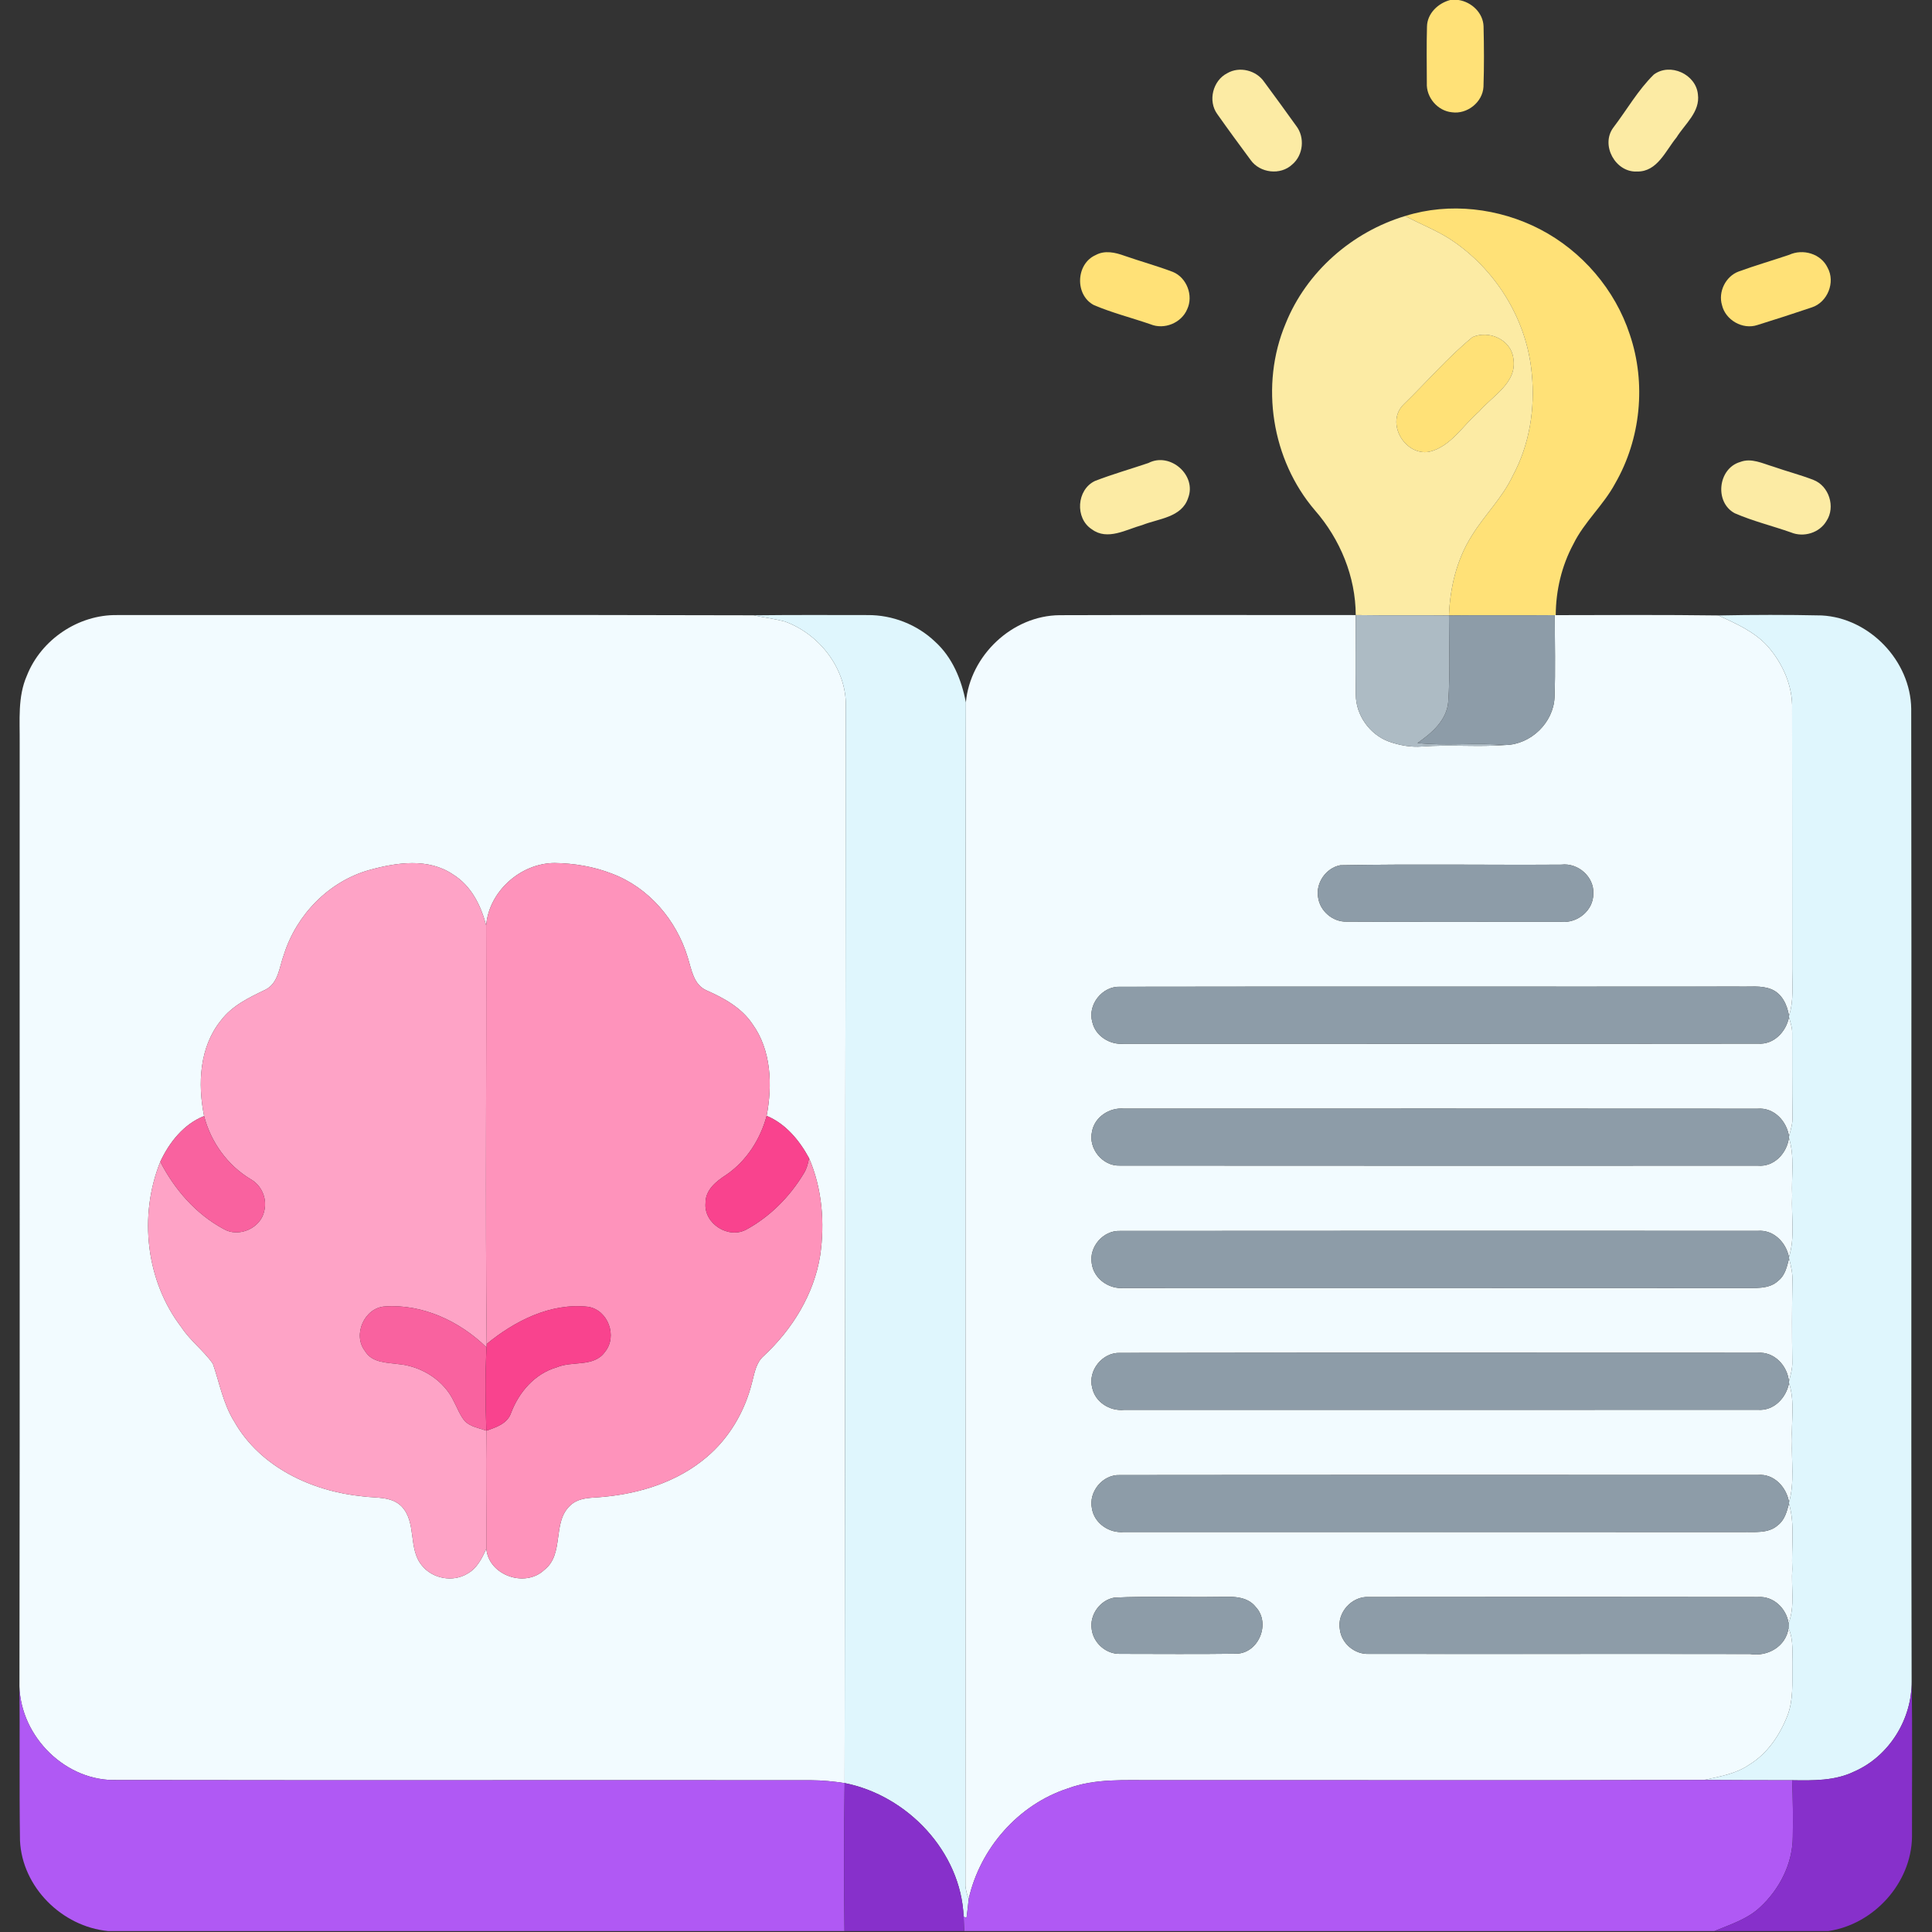
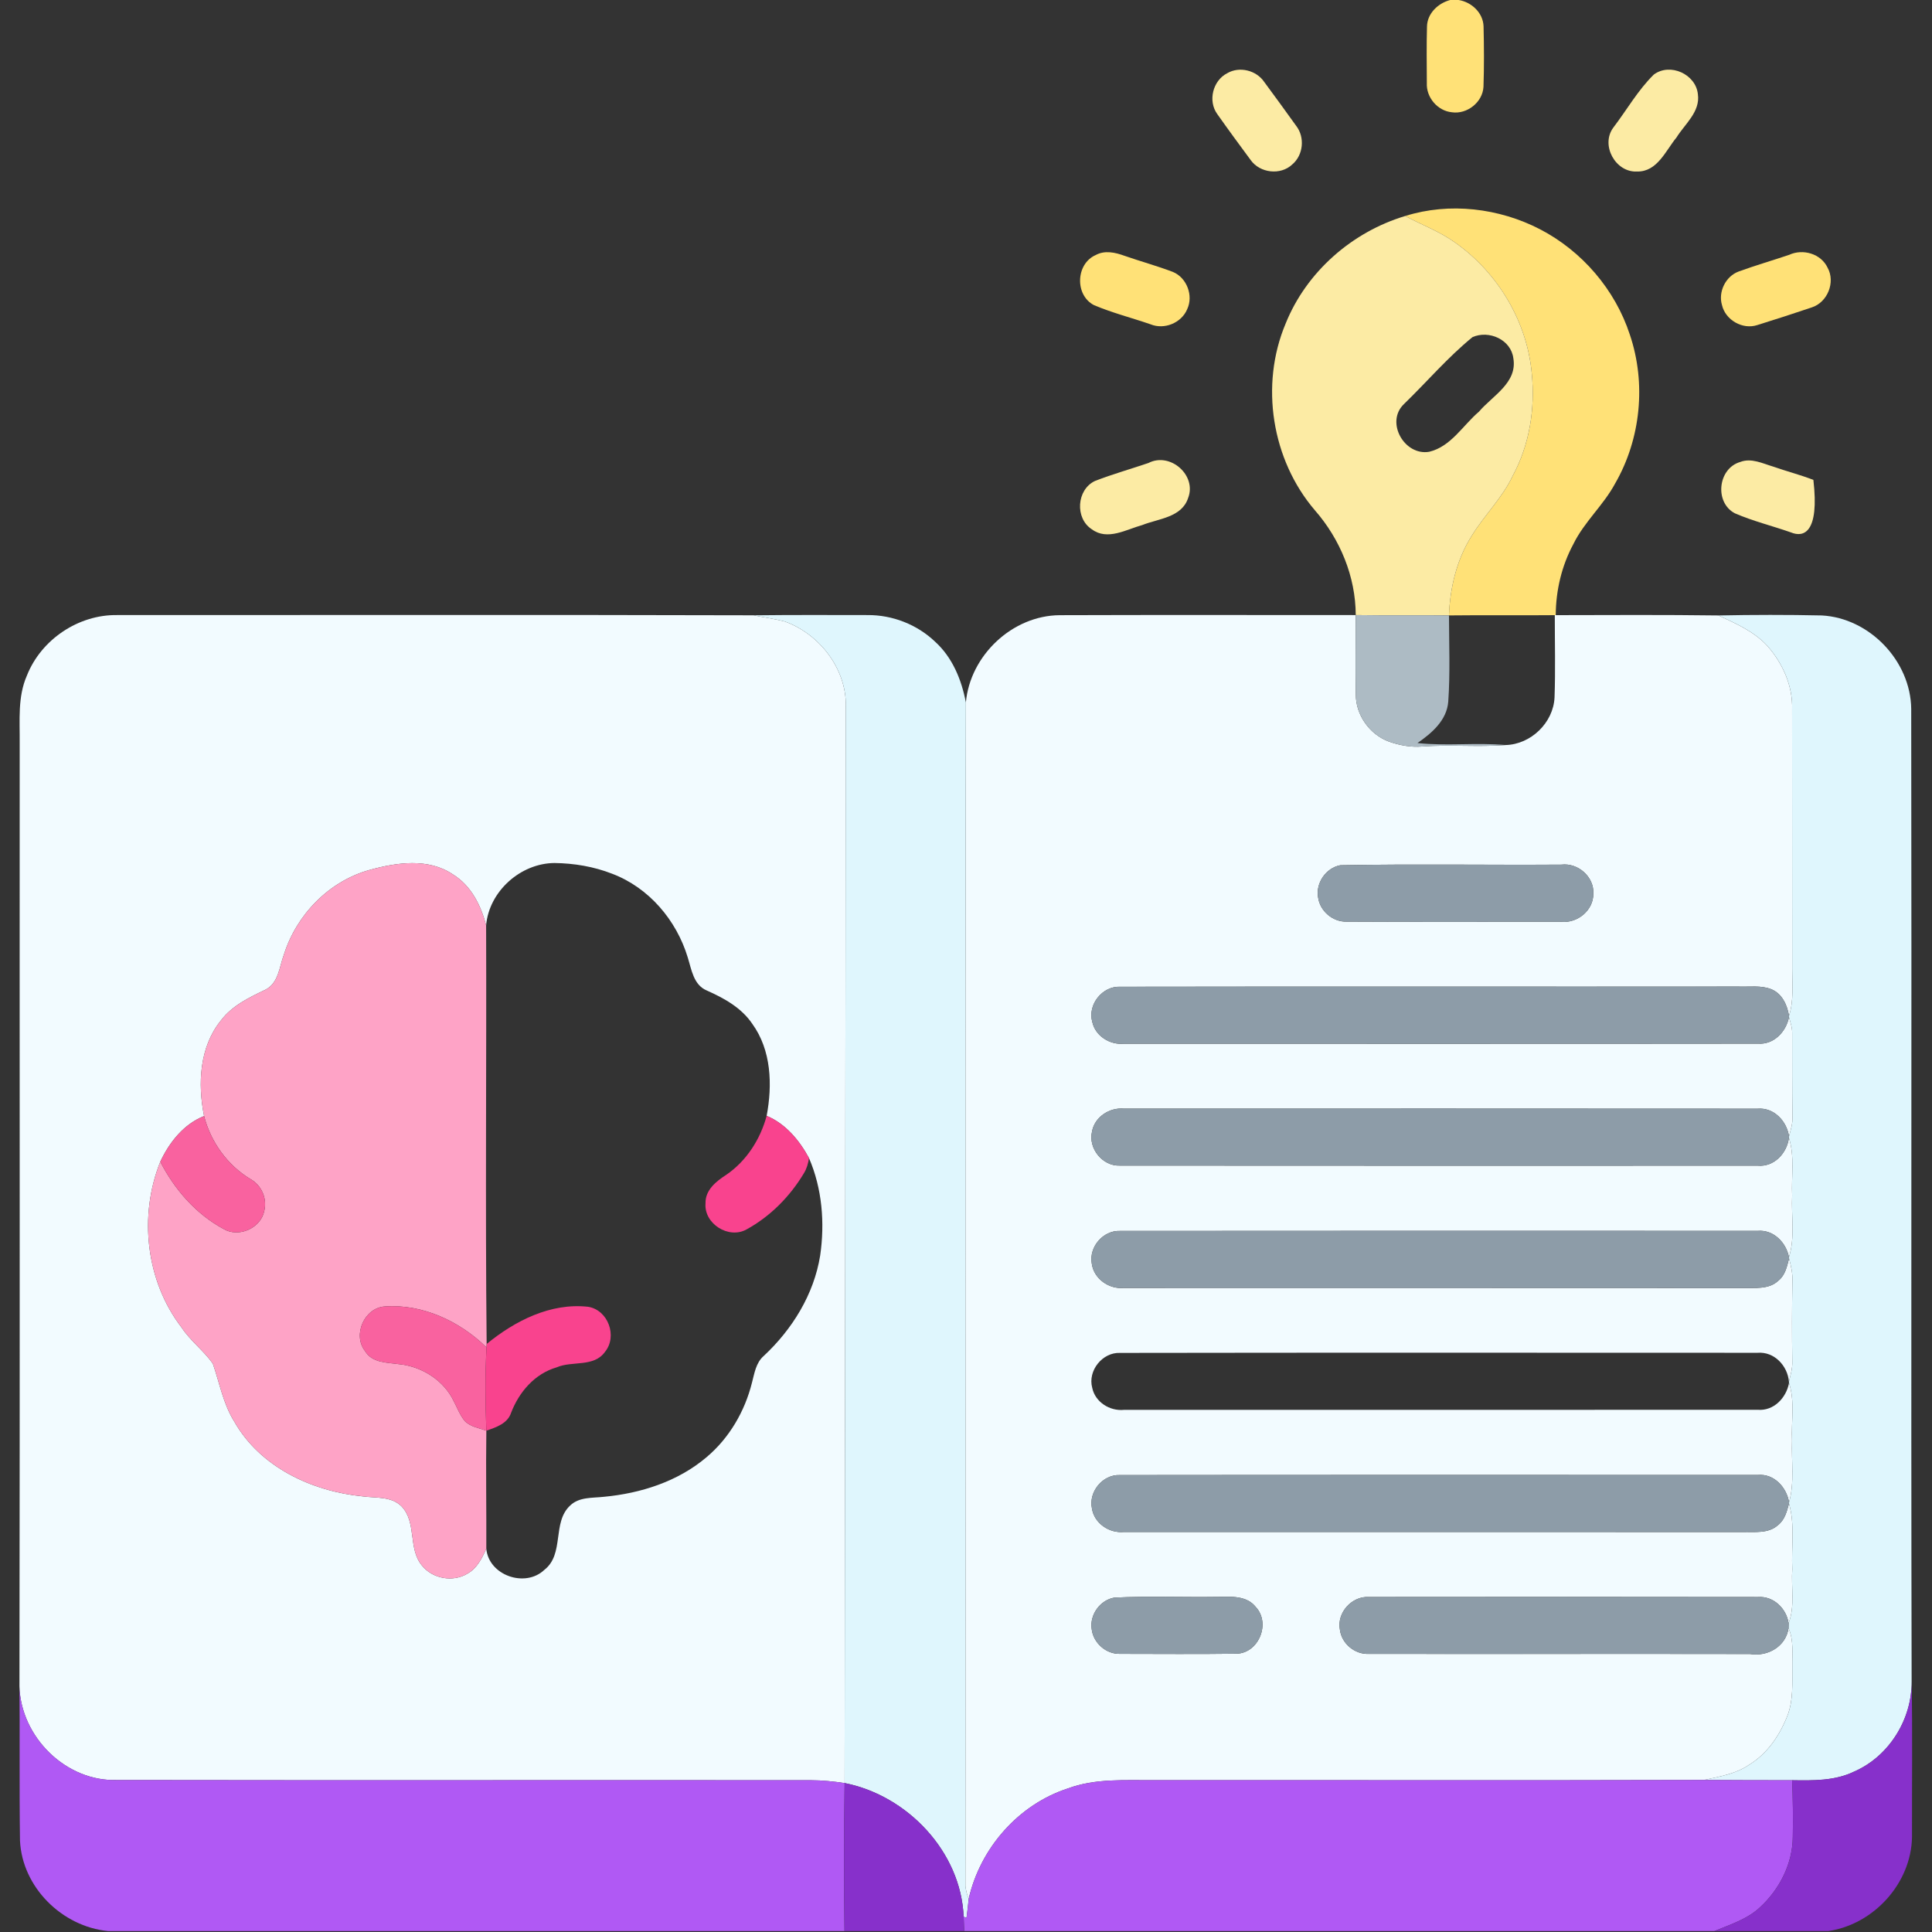
<svg xmlns="http://www.w3.org/2000/svg" width="683" height="683" viewBox="0 0 683 683" fill="none">
  <rect x="0" y="0" width="683" height="683" fill="#333333" stroke="none" />
  <g clip-path="url(#clip0_411_2124)">
    <path d="M512.693 0H515.64C520.227 0.707 524.32 4.547 524.467 9.333C524.64 16.44 524.68 23.573 524.44 30.68C524.147 36.133 518.667 40.467 513.293 39.693C508.213 39.213 504.147 34.427 504.413 29.333C504.387 22.693 504.28 16.053 504.467 9.413C504.547 4.76 508.387 1.12 512.693 0Z" fill="#FFE177" />
    <path d="M496.773 76.361C512.453 71.441 529.933 73.548 544.44 81.055C559.28 88.761 570.973 102.375 576.173 118.281C582.027 135.535 580.067 155.188 570.96 170.961C566.827 178.641 560.04 184.508 556.2 192.375C552.067 200.068 550.027 208.748 549.987 217.468H549.653C537.187 217.588 524.72 217.415 512.24 217.561C512.613 207.775 514.96 197.881 520.213 189.535C524.707 182.135 531.147 176.028 534.827 168.108C540.747 157.175 542.733 144.428 541.52 132.121C539.893 113.655 529.467 96.348 514.373 85.721C508.947 81.815 502.613 79.508 496.773 76.361Z" fill="#FFE177" />
    <path d="M387.333 90.172C390.547 88.399 394.267 89.239 397.52 90.425C403.187 92.399 409 93.985 414.613 96.119C419.56 98.145 421.973 104.519 419.68 109.345C417.64 114.185 411.573 116.652 406.72 114.639C400.067 112.345 393.2 110.612 386.733 107.865C379.907 104.319 380.307 93.265 387.333 90.172Z" fill="#FFE177" />
    <path d="M632.52 90.08C637.373 87.84 643.76 89.68 646.093 94.64C648.933 99.76 646.067 106.867 640.52 108.667C634.12 110.827 627.68 112.92 621.227 114.92C616.053 116.627 609.987 113.147 608.76 107.867C607.347 103.173 610.04 97.693 614.64 95.987C620.533 93.84 626.573 92.093 632.52 90.08Z" fill="#FFE177" />
-     <path d="M520.547 119.186C526.36 116.612 534.173 120.039 535 126.666C536.48 135.346 527.64 139.879 522.84 145.532C517.16 150.372 512.947 157.866 505.28 159.706C496.507 161.252 489.667 149.266 496.293 142.879C504.4 135.026 511.8 126.332 520.547 119.186Z" fill="#FFE177" />
    <path d="M433.853 25.88C438.187 23.347 444.147 24.854 446.933 28.974C450.733 34.12 454.507 39.294 458.227 44.493C461.373 48.533 460.76 54.853 456.827 58.147C452.68 62.067 445.4 61.187 442.133 56.574C438.16 51.2 434.187 45.8 430.333 40.334C426.947 35.68 428.747 28.48 433.853 25.88Z" fill="#FCEBA4" />
    <path d="M584.653 26.358C590.427 22.065 599.533 26.238 600.24 33.318C601.107 39.558 595.64 43.812 592.667 48.611C588.8 53.305 585.893 60.785 578.707 60.638C571.08 61.011 565.76 51.291 570.333 45.118C575.093 38.878 579.053 31.852 584.653 26.358Z" fill="#FCEBA4" />
    <path d="M454.493 114.399C461.84 96.119 477.973 81.999 496.773 76.359C502.613 79.506 508.947 81.813 514.373 85.719C529.467 96.346 539.893 113.653 541.52 132.119C542.733 144.426 540.747 157.173 534.827 168.106C531.147 176.026 524.707 182.133 520.213 189.533C514.96 197.879 512.613 207.773 512.24 217.559C501.253 217.439 490.267 217.613 479.28 217.439C479.24 203.826 473.76 190.613 464.867 180.426C449.56 162.573 445.36 136.093 454.493 114.399ZM520.547 119.186C511.8 126.333 504.4 135.026 496.293 142.879C489.667 149.266 496.507 161.253 505.28 159.706C512.947 157.866 517.16 150.373 522.84 145.533C527.64 139.879 536.48 135.346 535 126.666C534.173 120.039 526.36 116.613 520.547 119.186Z" fill="#FCEBA4" />
    <path d="M406 163.677C413.653 159.704 423.173 168.011 420.013 176.077C417.76 182.957 409.547 183.331 403.827 185.611C398.133 187.171 391.533 191.224 385.987 187.117C379.947 183.224 380.587 173.091 387.107 170.024C393.307 167.624 399.707 165.811 406 163.677Z" fill="#FCEBA4" />
-     <path d="M615.187 163.32C619.133 161.786 623.12 163.853 626.88 164.96C631.573 166.613 636.427 167.853 641.067 169.653C646.6 171.773 648.96 179.213 645.707 184.16C643.24 188.386 637.64 190.08 633.16 188.226C626.573 185.906 619.707 184.24 613.293 181.453C606.027 177.613 607.307 165.613 615.187 163.32Z" fill="#FCEBA4" />
+     <path d="M615.187 163.32C619.133 161.786 623.12 163.853 626.88 164.96C631.573 166.613 636.427 167.853 641.067 169.653C643.24 188.386 637.64 190.08 633.16 188.226C626.573 185.906 619.707 184.24 613.293 181.453C606.027 177.613 607.307 165.613 615.187 163.32Z" fill="#FCEBA4" />
    <path d="M9.507 238.839C14.52 226.119 27.693 217.239 41.386 217.439C116.387 217.466 191.4 217.306 266.4 217.519C270.08 218.279 273.84 218.759 277.48 219.719C290.053 224.292 299.733 237.066 298.987 250.706C298.893 377.252 298.747 503.799 298.587 630.346C294.653 629.759 290.707 629.359 286.733 629.346C204.493 629.279 122.24 629.412 40 629.279C21.853 629.079 6.307 612.452 6.88 594.386C7.053 483.812 6.907 373.226 6.96 262.652C7.04 254.679 6.2 246.346 9.507 238.839ZM130.573 307.559C116.253 311.572 104.813 323.372 100.373 337.452C98.733 341.799 98.507 347.519 93.826 349.879C88.067 352.639 82.04 355.506 78.093 360.759C70.493 370.159 69.853 383.132 72.147 394.546C64.933 397.399 59.853 403.839 56.666 410.692C48.986 429.786 51.56 452.879 64.2 469.306C67.32 474.052 72.013 477.479 75.253 482.092C77.64 488.986 78.906 496.346 82.867 502.626C92.013 518.719 110.387 527.252 128.267 528.999C132.907 529.639 138.413 528.906 142.013 532.586C147.373 538.279 144.213 547.426 149.107 553.372C152.867 558.146 160.2 559.479 165.373 556.239C168.693 554.372 170.427 550.812 171.92 547.479C172.733 556.919 185.627 561.426 192.413 554.999C199.667 549.372 195.067 538.186 201.6 532.199C204.787 529.146 209.467 529.612 213.507 529.146C226.52 527.932 239.68 523.732 249.747 515.172C257.8 508.412 263.32 498.932 265.84 488.786C266.72 485.466 267.24 481.759 269.973 479.372C280.067 469.986 287.747 457.586 289.947 443.852C291.627 432.306 290.653 420.212 286.013 409.426C282.6 403.132 277.773 397.292 271.027 394.466C273.093 383.546 272.707 371.279 265.96 361.959C262.12 356.239 255.933 352.852 249.8 350.132C245.133 348.132 244.467 342.692 243.12 338.439C239.133 325.279 229.36 313.759 216.36 308.866C209.907 306.346 202.96 305.186 196.04 305.092C184.027 305.172 172.88 315.092 171.853 327.146C170.04 320.092 166.56 313.106 160.173 309.159C151.427 303.199 140.173 304.906 130.573 307.559Z" fill="#F2FBFF" />
    <path d="M341.453 248.347C342.947 231.72 357.853 217.6 374.627 217.48C409.507 217.36 444.387 217.44 479.28 217.44C479.28 226.787 479.147 236.133 479.307 245.48C479.267 252.747 484.187 259.667 491 262.16C494.747 263.48 498.733 264.227 502.733 263.907C512.547 263.16 522.413 264.147 532.227 263.387C541.173 263.187 549.147 255.507 549.56 246.547C549.907 236.867 549.64 227.16 549.653 217.467H549.987C569.173 217.427 588.347 217.32 607.533 217.573C613.747 220.467 620.2 223.267 624.907 228.453C630.227 234.547 633.813 242.493 633.547 250.707C633.547 281.36 633.573 312.013 633.587 342.667C633.587 348.173 634.173 353.787 632.453 359.107C631.813 355.28 630.027 351.294 626.213 349.72C622.547 348.254 618.493 348.92 614.653 348.773C541.773 348.853 468.907 348.707 396.027 348.84C389.693 348.52 384.4 355.2 386.147 361.28C387.24 366.267 392.333 369.413 397.28 368.987C472.013 368.973 546.76 369.04 621.493 368.947C627.053 369.36 631.427 364.76 632.44 359.573C632.947 361.44 633.627 363.32 633.573 365.32C633.6 375.133 633.533 384.947 633.68 394.76C633.8 397.147 633.053 399.44 632.453 401.733C631.64 396.293 627.093 391.44 621.293 391.947C546.64 391.867 472 391.92 397.36 391.92C392.253 391.44 386.973 394.853 386.053 400.027C384.64 405.96 389.747 412.307 395.867 412.054C471.04 412.134 546.227 412.08 621.413 412.08C627.173 412.6 631.747 407.667 632.413 402.227C634.52 408.84 633.253 415.84 633.56 422.653C633.213 429.907 634.653 437.4 632.427 444.44C631.427 439.227 626.96 434.654 621.387 435.134C546.24 435.12 471.08 435.08 395.92 435.16C390.013 434.92 384.96 440.774 385.947 446.587C386.6 452.014 392 455.84 397.333 455.307C470.227 455.307 543.133 455.28 616.04 455.334C620.32 455.227 625.333 455.947 628.72 452.707C631.12 450.8 631.747 447.694 632.467 444.88C633.2 447.627 633.827 450.414 633.653 453.294C633.48 462.614 633.48 471.947 633.613 481.28C633.72 483.72 633 486.08 632.427 488.427C631.92 482.787 627.227 477.747 621.307 478.24C546.2 478.227 471.08 478.16 395.973 478.28C389.72 478 384.48 484.573 386.12 490.613C387.16 495.667 392.32 498.907 397.32 498.414C472.027 498.387 546.72 498.44 621.413 498.387C627.067 498.854 631.48 494.174 632.453 488.92C634.627 495.52 633.187 502.52 633.52 509.32C633.253 516.573 634.467 524 632.467 531.094C631.587 525.787 627.16 520.907 621.453 521.427C546.253 521.44 471.053 521.374 395.853 521.467C389.813 521.227 384.76 527.4 386.027 533.28C386.853 538.533 392.133 542.094 397.32 541.587C470.213 541.6 543.107 541.56 616 541.613C620.213 541.493 625.133 542.253 628.547 539.16C630.933 537.32 631.72 534.293 632.44 531.533C634.627 539.04 633.227 546.987 633.613 554.693C633.147 561.053 634.653 567.72 632.307 573.827C631.507 568.6 626.933 564.174 621.493 564.587C575.653 564.507 529.813 564.533 483.987 564.573C477.92 564.173 472.533 570.12 473.68 576.107C474.293 581.053 478.96 584.934 483.947 584.68C528.84 584.747 573.747 584.64 618.653 584.72C624.853 585.76 631.36 582.093 632.28 575.573C634.2 579.92 633.533 584.72 633.627 589.334C633.573 595.094 634.027 601.08 631.88 606.56C629.187 613.427 624.813 619.934 618.413 623.84C613.68 627.12 607.88 628.054 602.373 629.254C537.573 629.44 472.773 629.28 407.987 629.334C397.787 629.4 387.24 628.627 377.493 632.254C360 637.947 346.493 653.413 342.453 671.28C341.853 669.8 341.467 668.294 341.293 666.747C341.413 527.294 341.173 387.787 341.453 248.347ZM473.813 305.88C468.76 306.827 465.08 312.16 465.973 317.227C466.613 322.053 471.133 325.947 476.013 325.813C501.36 325.96 526.693 325.853 552.04 325.867C557.693 326.413 563.32 321.787 563.267 315.987C563.64 309.987 557.84 304.96 551.987 305.667C525.933 305.84 499.853 305.387 473.813 305.88ZM393.973 564.787C388.92 565.627 385.16 570.84 385.933 575.907C386.48 580.773 390.987 584.8 395.907 584.667C409.653 584.68 423.4 584.8 437.147 584.613C445.013 584.4 449.28 573.84 443.96 568.134C440.813 564.08 435.307 564.427 430.733 564.533C418.48 564.72 406.213 564.214 393.973 564.787Z" fill="#F2FBFF" />
    <path d="M266.4 217.52C279.827 217.373 293.267 217.413 306.707 217.44C315.48 217.373 324.2 220.773 330.547 226.827C336.707 232.4 339.947 240.333 341.453 248.347C341.173 387.787 341.413 527.293 341.293 666.747C341.467 668.293 341.853 669.8 342.453 671.28C342.24 673.507 341.973 675.76 341.68 678C341.427 677.907 340.92 677.707 340.667 677.6C339.707 654.627 320.8 634.733 298.587 630.347C298.747 503.8 298.893 377.253 298.987 250.707C299.733 237.067 290.053 224.293 277.48 219.72C273.84 218.76 270.08 218.28 266.4 217.52Z" fill="#DFF6FD" />
    <path d="M607.533 217.573C619.693 217.333 631.867 217.306 644.027 217.573C660.947 218.48 675.453 233.666 675.653 250.6C675.853 365.186 675.547 479.786 675.8 594.36C675.96 607.76 667.853 620.866 655.533 626.266C648.707 629.6 640.973 629.466 633.56 629.346C623.16 629.32 612.773 629.346 602.373 629.253C607.88 628.053 613.68 627.12 618.413 623.84C624.813 619.933 629.187 613.426 631.88 606.56C634.027 601.08 633.573 595.093 633.627 589.333C633.533 584.72 634.2 579.92 632.28 575.573C632.293 575.133 632.293 574.253 632.307 573.826C634.653 567.72 633.147 561.053 633.613 554.693C633.227 546.986 634.627 539.04 632.44 531.533L632.467 531.093C634.467 524 633.253 516.573 633.52 509.32C633.187 502.52 634.627 495.52 632.453 488.92L632.427 488.426C633 486.08 633.72 483.72 633.613 481.28C633.48 471.946 633.48 462.613 633.653 453.293C633.827 450.413 633.2 447.626 632.467 444.88L632.427 444.44C634.653 437.4 633.213 429.906 633.56 422.653C633.253 415.84 634.52 408.84 632.413 402.226L632.453 401.733C633.053 399.44 633.8 397.146 633.68 394.76C633.533 384.946 633.6 375.133 633.573 365.32C633.627 363.32 632.947 361.44 632.44 359.573L632.453 359.106C634.173 353.786 633.587 348.173 633.587 342.666C633.573 312.013 633.547 281.36 633.547 250.706C633.813 242.493 630.227 234.546 624.907 228.453C620.2 223.266 613.747 220.466 607.533 217.573Z" fill="#DFF6FD" />
    <path d="M479.28 217.441C490.267 217.615 501.253 217.441 512.24 217.561C512.267 227.708 512.693 237.908 511.987 248.041C511.467 254.668 506.173 259.161 501.107 262.681C511.453 263.801 521.867 262.441 532.227 263.388C522.413 264.148 512.547 263.161 502.733 263.908C498.733 264.228 494.747 263.481 491 262.161C484.187 259.668 479.267 252.748 479.307 245.481C479.147 236.135 479.28 226.788 479.28 217.441Z" fill="#ADBBC4" />
-     <path d="M512.24 217.558C524.72 217.411 537.187 217.585 549.653 217.465C549.64 227.158 549.907 236.865 549.56 246.545C549.147 255.505 541.173 263.185 532.227 263.385C521.867 262.438 511.453 263.798 501.107 262.678C506.173 259.158 511.467 254.665 511.987 248.038C512.693 237.905 512.267 227.705 512.24 217.558Z" fill="#8D9CA8" />
    <path d="M473.813 305.877C499.853 305.384 525.933 305.837 551.987 305.664C557.84 304.957 563.64 309.984 563.267 315.984C563.32 321.784 557.693 326.411 552.04 325.864C526.693 325.851 501.36 325.957 476.013 325.811C471.133 325.944 466.613 322.051 465.973 317.224C465.08 312.157 468.76 306.824 473.813 305.877Z" fill="#8D9CA8" />
    <path d="M386.147 361.277C384.4 355.197 389.693 348.517 396.027 348.837C468.907 348.703 541.773 348.85 614.653 348.77C618.493 348.917 622.547 348.25 626.213 349.717C630.027 351.29 631.813 355.277 632.453 359.103L632.44 359.57C631.427 364.757 627.053 369.357 621.493 368.943C546.76 369.037 472.013 368.97 397.28 368.983C392.333 369.41 387.24 366.263 386.147 361.277Z" fill="#8D9CA8" />
    <path d="M386.053 400.027C386.973 394.853 392.253 391.44 397.36 391.92C472 391.92 546.64 391.867 621.293 391.947C627.093 391.44 631.64 396.293 632.453 401.733L632.413 402.227C631.747 407.667 627.173 412.6 621.413 412.08C546.227 412.08 471.04 412.133 395.867 412.053C389.747 412.307 384.64 405.96 386.053 400.027Z" fill="#8D9CA8" />
    <path d="M385.947 446.586C384.96 440.772 390.013 434.919 395.92 435.159C471.08 435.079 546.24 435.119 621.387 435.132C626.96 434.652 631.427 439.226 632.427 444.439L632.467 444.879C631.747 447.692 631.12 450.799 628.72 452.706C625.333 455.946 620.32 455.226 616.04 455.332C543.133 455.279 470.227 455.306 397.333 455.306C392 455.839 386.6 452.012 385.947 446.586Z" fill="#8D9CA8" />
-     <path d="M386.12 490.61C384.48 484.57 389.72 477.997 395.973 478.277C471.08 478.157 546.2 478.223 621.307 478.237C627.227 477.743 631.92 482.783 632.427 488.423L632.453 488.917C631.48 494.17 627.067 498.85 621.413 498.383C546.72 498.437 472.027 498.383 397.32 498.41C392.32 498.903 387.16 495.663 386.12 490.61Z" fill="#8D9CA8" />
    <path d="M386.027 533.278C384.76 527.398 389.813 521.225 395.853 521.465C471.053 521.372 546.253 521.438 621.453 521.425C627.16 520.905 631.587 525.785 632.467 531.092L632.44 531.531C631.72 534.291 630.933 537.318 628.547 539.158C625.133 542.252 620.213 541.491 616 541.611C543.107 541.558 470.213 541.598 397.32 541.585C392.133 542.092 386.853 538.531 386.027 533.278Z" fill="#8D9CA8" />
    <path d="M393.973 564.786C406.213 564.213 418.48 564.719 430.733 564.533C435.307 564.426 440.813 564.079 443.96 568.133C449.28 573.839 445.013 584.399 437.147 584.613C423.4 584.799 409.653 584.679 395.907 584.666C390.987 584.799 386.48 580.773 385.933 575.906C385.16 570.839 388.92 565.626 393.973 564.786Z" fill="#8D9CA8" />
    <path d="M473.68 576.103C472.533 570.116 477.92 564.17 483.987 564.57C529.813 564.53 575.653 564.503 621.493 564.583C626.933 564.17 631.507 568.596 632.307 573.823C632.293 574.25 632.293 575.13 632.28 575.57C631.36 582.09 624.853 585.756 618.653 584.716C573.747 584.636 528.84 584.743 483.947 584.676C478.96 584.93 474.293 581.05 473.68 576.103Z" fill="#8D9CA8" />
    <path d="M130.573 307.559C140.173 304.906 151.427 303.199 160.173 309.159C166.56 313.106 170.04 320.092 171.853 327.146C172.027 376.452 171.533 425.799 172.04 475.119L172 476.332C162.573 467.119 149.453 460.946 136.107 461.852C128.827 462.279 124.573 471.879 129.027 477.599C131.547 481.879 136.88 481.666 141.173 482.279C149.213 483.106 156.973 488.026 160.453 495.439C161.707 497.772 162.6 500.359 164.36 502.412C166.373 504.439 169.36 504.839 171.933 505.772C171.733 519.679 171.987 533.586 171.92 547.479C170.427 550.812 168.693 554.372 165.373 556.239C160.2 559.479 152.867 558.146 149.107 553.372C144.213 547.426 147.373 538.279 142.013 532.586C138.413 528.906 132.907 529.639 128.267 528.999C110.387 527.252 92.013 518.719 82.867 502.626C78.907 496.346 77.64 488.986 75.253 482.092C72.013 477.479 67.32 474.052 64.2 469.306C51.56 452.879 48.987 429.786 56.667 410.692C61.667 420.479 69.267 429.199 79.013 434.452C84.387 437.652 92.2 434.199 93.427 428.079C94.52 423.719 92.467 418.999 88.547 416.826C80.4 411.919 74.52 403.719 72.147 394.546C69.853 383.132 70.493 370.159 78.093 360.759C82.04 355.506 88.067 352.639 93.827 349.879C98.507 347.519 98.733 341.799 100.373 337.452C104.813 323.372 116.253 311.572 130.573 307.559Z" fill="#FEA3C6" />
-     <path d="M171.853 327.147C172.88 315.094 184.027 305.174 196.04 305.094C202.96 305.187 209.907 306.347 216.36 308.867C229.36 313.76 239.133 325.28 243.12 338.44C244.467 342.694 245.133 348.134 249.8 350.134C255.933 352.854 262.12 356.24 265.96 361.96C272.707 371.28 273.093 383.547 271.027 394.467C268.8 402.76 263.893 410.44 256.747 415.32C253.187 417.614 249.307 420.68 249.413 425.374C248.813 432.627 257.613 438.16 263.92 434.627C272.32 430.027 279.293 422.96 284.2 414.76C285.213 413.134 285.693 411.28 286.013 409.427C290.653 420.214 291.627 432.307 289.947 443.854C287.747 457.587 280.067 469.987 269.973 479.374C267.24 481.76 266.72 485.467 265.84 488.787C263.32 498.934 257.8 508.414 249.747 515.174C239.68 523.734 226.52 527.934 213.507 529.147C209.467 529.614 204.787 529.147 201.6 532.2C195.067 538.187 199.667 549.374 192.413 555C185.627 561.427 172.733 556.92 171.92 547.48C171.987 533.587 171.733 519.68 171.933 505.774C175.387 504.587 179.427 503.28 180.693 499.427C183.507 492.094 189.053 485.627 196.787 483.387C202.32 480.987 209.933 483.454 213.88 477.907C218.373 472.387 214.973 463.08 207.893 461.974C194.627 460.507 182.04 466.934 172.04 475.12C171.533 425.8 172.027 376.454 171.853 327.147Z" fill="#FE93BB" />
    <path d="M56.667 410.694C59.853 403.84 64.933 397.4 72.147 394.547C74.52 403.72 80.4 411.92 88.547 416.827C92.467 419 94.52 423.72 93.427 428.08C92.2 434.2 84.387 437.654 79.013 434.454C69.267 429.2 61.667 420.48 56.667 410.694Z" fill="#F9629F" />
    <path d="M129.027 477.6C124.573 471.88 128.827 462.28 136.107 461.854C149.453 460.947 162.573 467.12 172 476.334C171.48 486.134 171.573 495.974 171.933 505.774C169.36 504.84 166.373 504.44 164.36 502.414C162.6 500.36 161.707 497.774 160.453 495.44C156.973 488.027 149.213 483.107 141.173 482.28C136.88 481.667 131.547 481.88 129.027 477.6Z" fill="#F9629F" />
    <path d="M256.747 415.318C263.893 410.438 268.8 402.758 271.027 394.465C277.773 397.292 282.6 403.132 286.013 409.425C285.693 411.278 285.213 413.132 284.2 414.758C279.293 422.958 272.32 430.025 263.92 434.625C257.613 438.158 248.813 432.625 249.413 425.372C249.307 420.678 253.187 417.611 256.747 415.318Z" fill="#F9438E" />
    <path d="M172.04 475.118C182.04 466.931 194.627 460.505 207.893 461.971C214.973 463.078 218.373 472.385 213.88 477.905C209.933 483.451 202.32 480.985 196.787 483.385C189.053 485.625 183.507 492.091 180.693 499.425C179.427 503.278 175.387 504.585 171.933 505.771C171.573 495.971 171.48 486.131 172 476.331L172.04 475.118Z" fill="#F9438E" />
    <path d="M6.88 594.387C6.307 612.453 21.853 629.08 40 629.28C122.24 629.413 204.493 629.28 286.733 629.347C290.707 629.36 294.653 629.76 298.587 630.347C298.36 647.773 298.32 665.227 298.547 682.667H38.187C21.933 681.093 7.827 667.16 7.067 650.68C6.8 631.92 7.053 613.147 6.88 594.387Z" fill="#B059F4" />
    <path d="M377.493 632.254C387.24 628.627 397.786 629.401 407.986 629.334C472.773 629.281 537.573 629.441 602.373 629.254C612.773 629.347 623.16 629.321 633.56 629.347C633.813 635.987 633.92 642.654 633.787 649.307C633.76 658.774 629.12 667.894 622.227 674.241C617.72 678.481 611.693 680.347 606.106 682.667H340.853C340.813 680.974 340.747 679.281 340.667 677.601C340.92 677.707 341.427 677.907 341.68 678.001C341.973 675.761 342.24 673.507 342.453 671.281C346.493 653.414 360 637.947 377.493 632.254Z" fill="#B059F4" />
    <path d="M655.533 626.266C667.853 620.866 675.96 607.759 675.8 594.359C676.133 612.706 675.88 631.066 675.933 649.413C675.667 665.733 662.453 680.279 646.387 682.666H606.107C611.693 680.346 617.72 678.479 622.227 674.239C629.12 667.893 633.76 658.773 633.787 649.306C633.92 642.653 633.813 635.986 633.56 629.346C640.973 629.466 648.707 629.599 655.533 626.266Z" fill="#8730CB" />
    <path d="M298.587 630.348C320.8 634.734 339.707 654.628 340.667 677.601C340.747 679.281 340.813 680.974 340.853 682.668H298.547C298.32 665.228 298.36 647.774 298.587 630.348Z" fill="#8730CB" />
  </g>
  <defs>
    <clipPath id="clip0_411_2124">
      <rect width="682.667" height="682.667" fill="white" />
    </clipPath>
  </defs>
</svg>